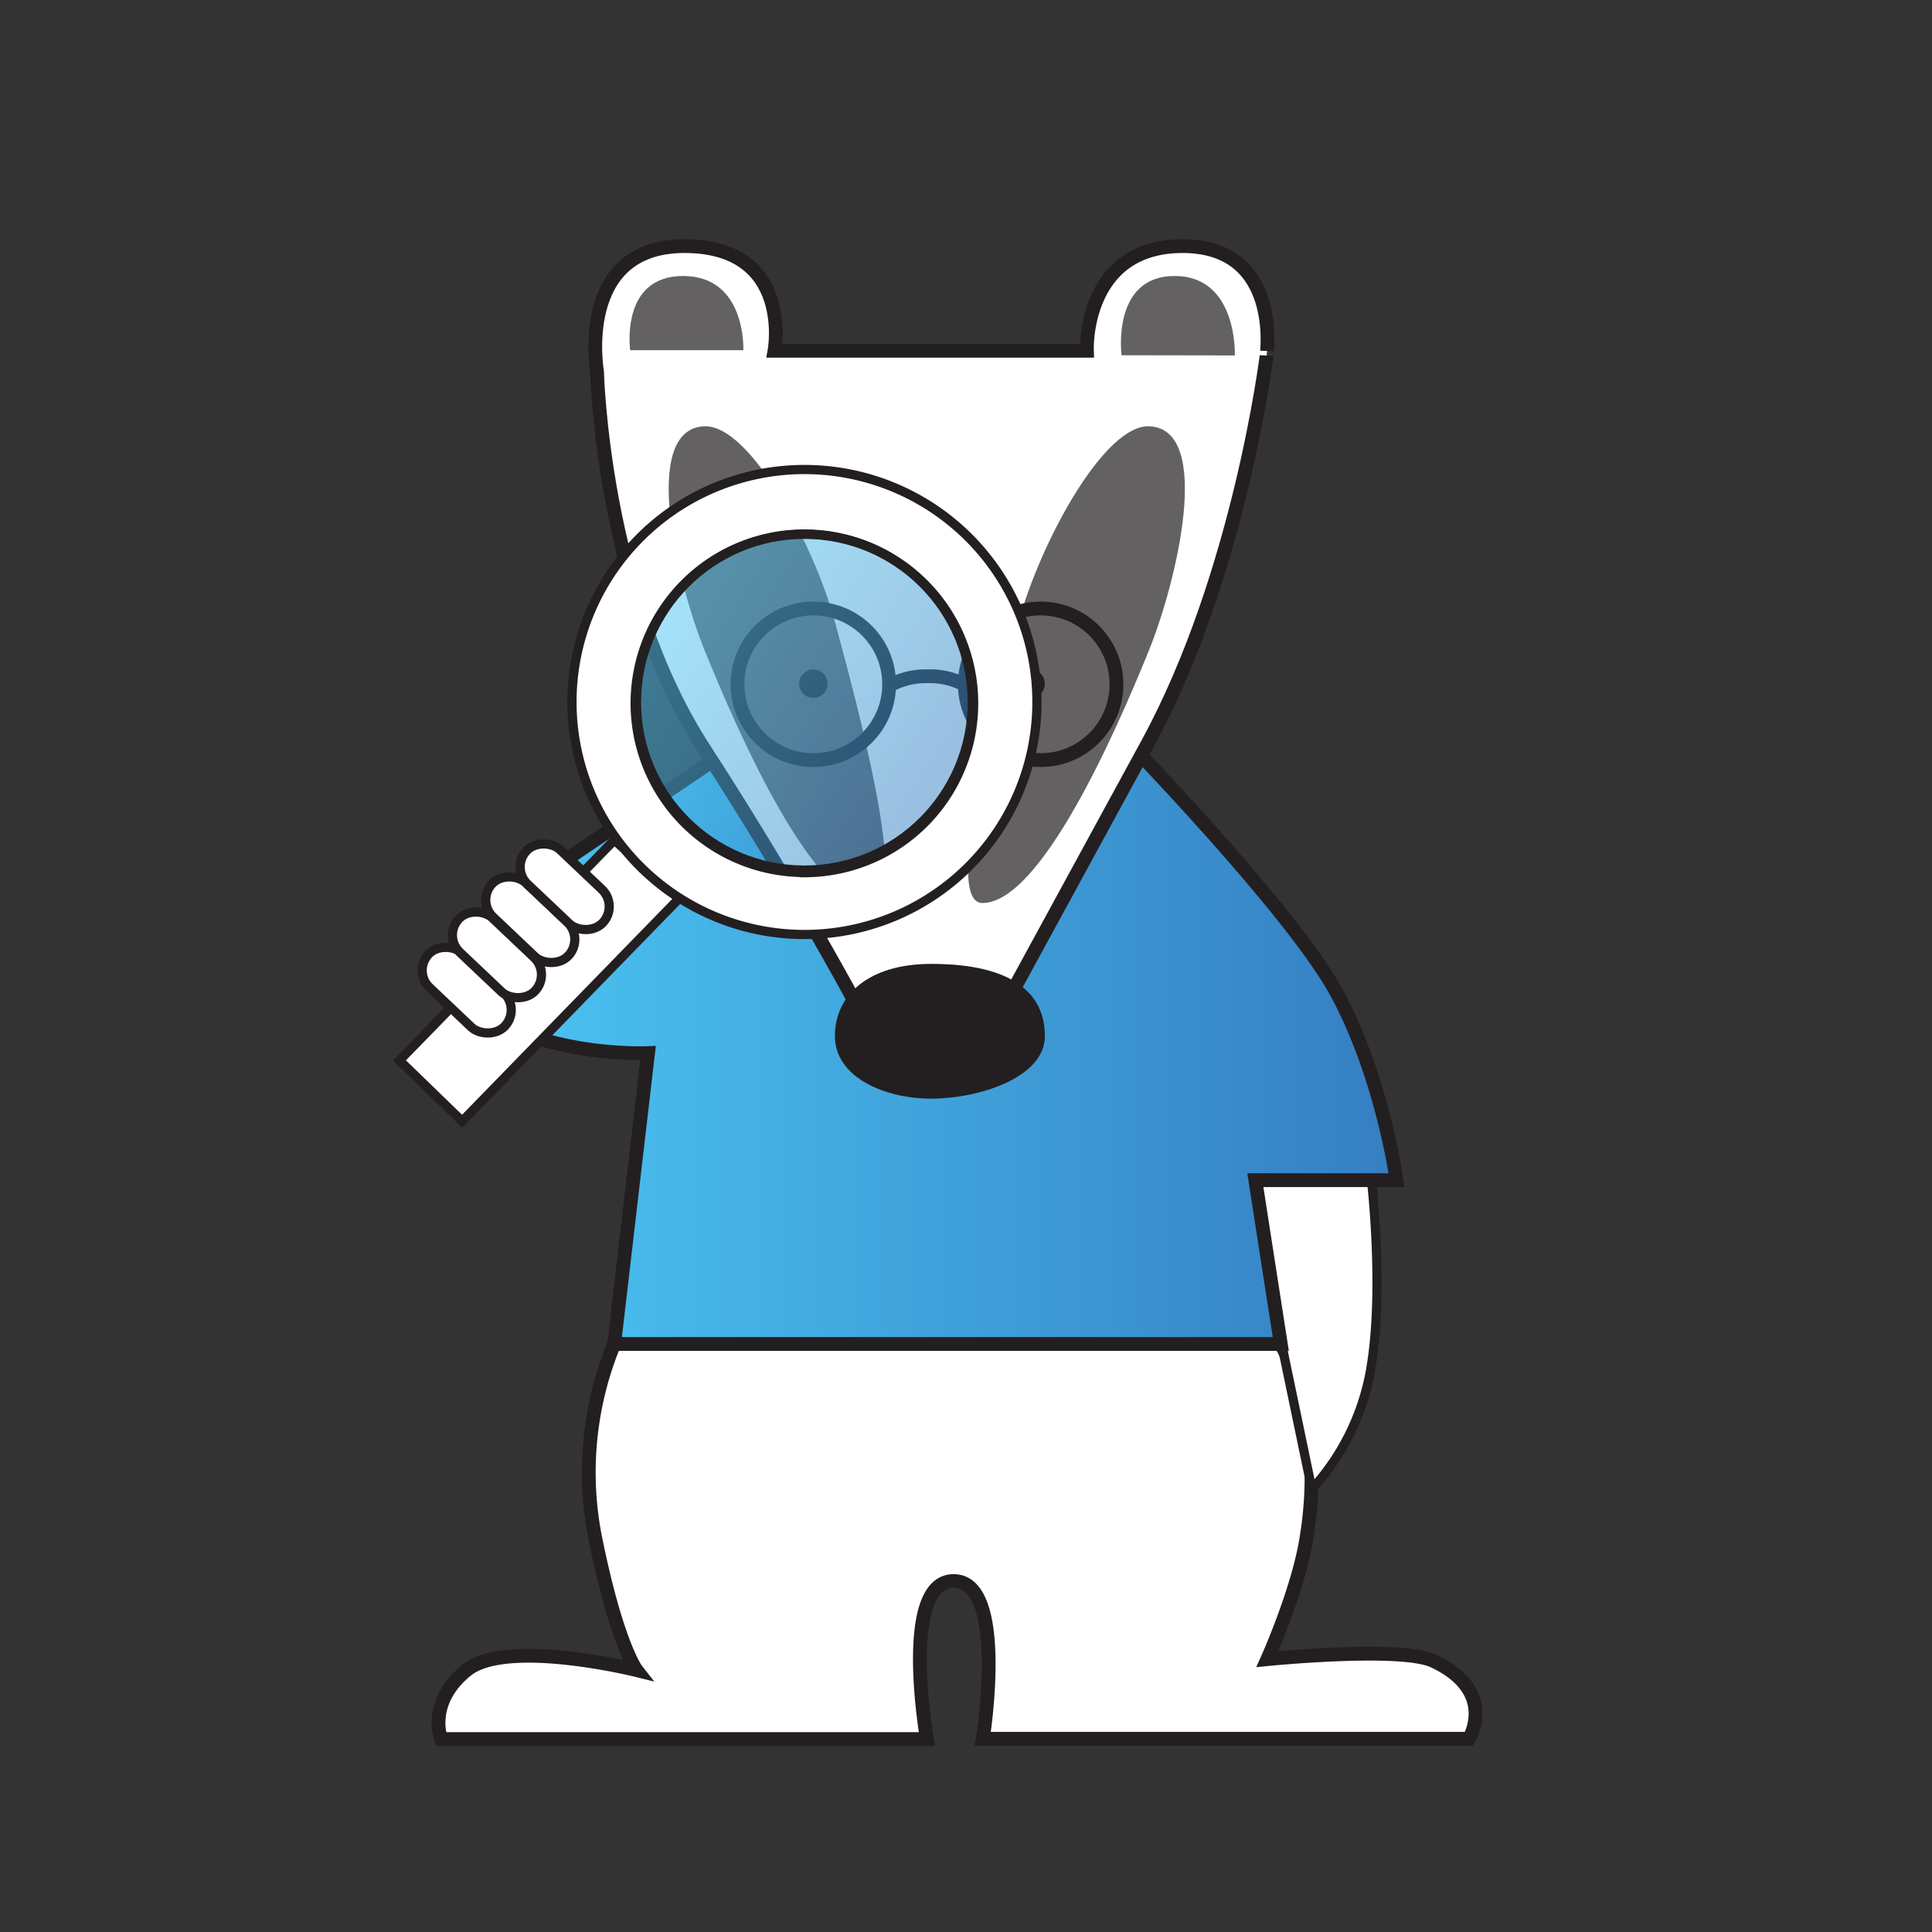
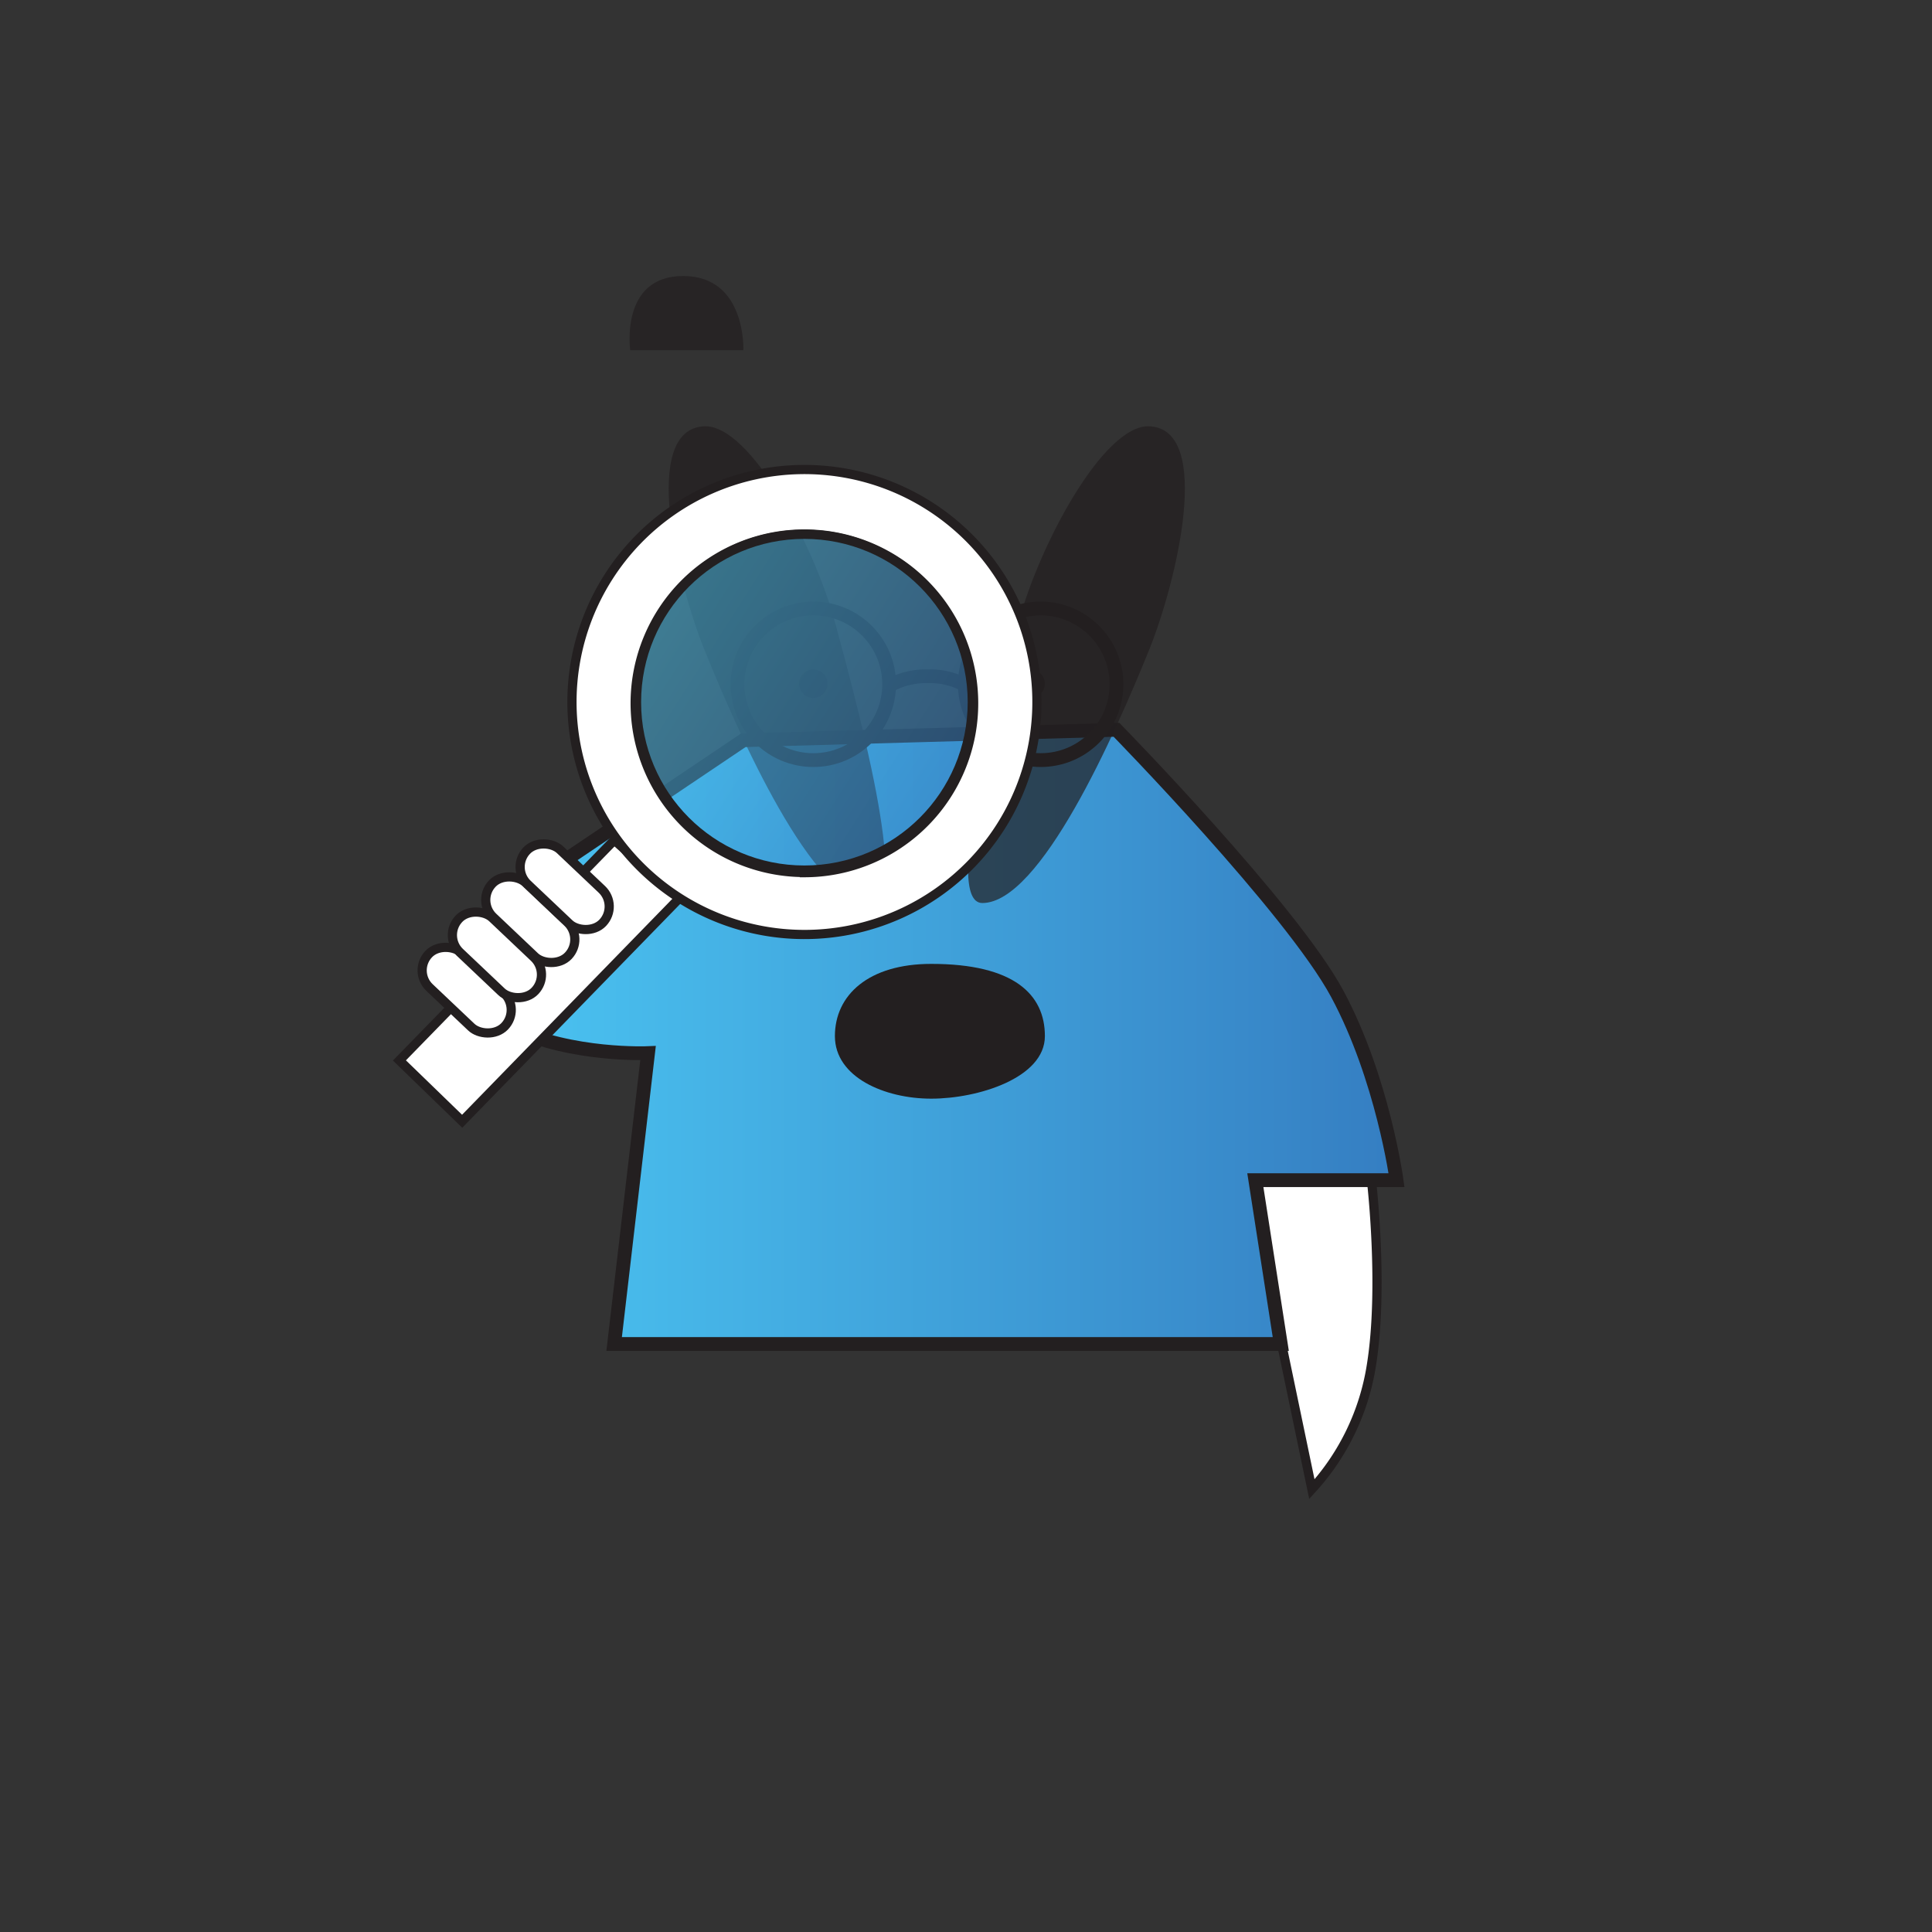
<svg xmlns="http://www.w3.org/2000/svg" xmlns:xlink="http://www.w3.org/1999/xlink" viewBox="0 0 420 420">
  <rect x="0" y="0" width="420" height="420" fill="#333333" stroke="none" />
  <defs>
    <linearGradient id="linear-gradient" x1="101.72" y1="225.41" x2="303.55" y2="225.41" gradientUnits="userSpaceOnUse">
      <stop offset="0" stop-color="#4bc6f3" />
      <stop offset="1" stop-color="#357ec2" />
    </linearGradient>
    <linearGradient id="linear-gradient-2" x1="107.52" y1="161.62" x2="180.53" y2="161.62" gradientTransform="translate(140.36 -61.06) rotate(32.53)" xlink:href="#linear-gradient" />
  </defs>
  <g id="SEO_spl.analitika" data-name="SEO + spl.analitika">
-     <path d="M133.51,292.17a73.38,73.38,0,0,0-4.13,42.1c4.72,23.33,9,28.79,9,28.79s-28.2-7-36.91,0-5.59,15-5.59,15H201.5s-6-34.35,5.82-34.35S213.66,378,213.66,378H319.35s6.31-10.32-7.69-16.91c-7.06-3.32-36.14-.41-36.14-.41s6.44-14.33,8.38-25.62c4.65-27.12-5.52-42.93-5.52-42.93Z" style="fill:#fff;stroke:#231f20;stroke-miterlimit:10;stroke-width:3px" />
    <path d="M298.14,256.56s2.72,23.14,0,40.17a51.74,51.74,0,0,1-12.95,27l-16.74-80.34L292,236.17Z" style="fill:#fff;stroke:#231f20;stroke-linecap:round;stroke-miterlimit:10;stroke-width:2px" />
    <path d="M161.6,160.92l81.11-2.27s38.12,39,48,57.4,12.89,40.51,12.89,40.51h-30.7l5.53,35.61H133.51l7.37-63.23s-16.57.72-29.47-5.47-9.2-5-9.2-5L124.33,186Z" style="stroke:#231f20;stroke-miterlimit:10;stroke-width:3px;fill:url(#linear-gradient)" />
-     <path d="M168.38,76.25s4.17-22.75-19.59-22.75-19,27.3-19,27.3,1.12,47.77,23.22,81.89,36.82,62.55,36.82,62.55h25l34.71-63.69c19.9-36.54,25.8-84.16,25.8-84.16S278.85,53.5,257.1,53.5s-20.83,22.75-20.83,22.75Z" style="fill:#fff;stroke:#231f20;stroke-linecap:round;stroke-miterlimit:10;stroke-width:3px" />
    <path d="M153.09,92.67c-14,.62-5.81,34.08,0,48.49,7.59,18.79,23.72,55.15,36.31,55.15,8.73,0-3.3-44.12-7.9-61.13S163,92.24,153.09,92.67Z" style="fill:#231f20;opacity:0.7" />
    <path d="M249.86,92.67c14,.62,5.81,34.08,0,48.49-7.59,18.79-23.73,55.15-36.31,55.15-8.73,0,3.3-44.12,7.9-61.13S240,92.24,249.86,92.67Z" style="fill:#231f20;opacity:0.7" />
    <path d="M202.45,209.54c17.94,0,24.7,6.6,24.7,15.7s-14.56,13.6-24.7,13.6-20.95-4.66-20.95-13.6S188.83,209.54,202.45,209.54Z" style="fill:#231f20" />
    <circle cx="226.23" cy="148.76" r="16.48" style="fill:none;stroke:#231f20;stroke-miterlimit:10;stroke-width:3px" />
    <circle cx="176.81" cy="148.76" r="16.48" style="fill:none;stroke:#231f20;stroke-miterlimit:10;stroke-width:3px" />
    <path d="M193.09,149.19a16.29,16.29,0,0,1,8.68-2.17,15.72,15.72,0,0,1,8.68,2.28" style="fill:none;stroke:#231f20;stroke-miterlimit:10;stroke-width:3px" />
    <circle cx="176.81" cy="148.63" r="3.09" style="fill:#231f20" />
    <circle cx="224.05" cy="148.63" r="3.09" style="fill:#231f20" />
    <path d="M161.6,76.13S162.29,60,148.5,60,137,76.13,137,76.13Z" style="fill:#231f20;opacity:0.7" />
-     <path d="M268.44,77.27S269.13,60,255.35,60s-11.54,17.23-11.54,17.23Z" style="fill:#231f20;opacity:0.7" />
    <polygon points="133.54 182.63 86.83 230.53 100.47 243.75 147.69 195.26 133.54 182.63" style="fill:#fff;stroke:#231f20;stroke-linecap:round;stroke-miterlimit:10;stroke-width:2px" />
    <path d="M202.06,110a50.54,50.54,0,1,0,15.43,69.79A50.54,50.54,0,0,0,202.06,110Zm-27.19,79.67a36.79,36.79,0,1,1,36.79-36.79A36.79,36.79,0,0,1,174.87,189.71Z" style="fill:#fff;stroke:#231f20;stroke-linecap:round;stroke-miterlimit:10;stroke-width:2px" />
    <circle cx="174.87" cy="152.65" r="36.5" style="opacity:0.5;fill:url(#linear-gradient-2)" />
    <circle cx="174.87" cy="152.65" r="36.5" style="fill:none;stroke:#231f20;stroke-miterlimit:10;stroke-width:2px" />
    <rect x="96.32" y="203.85" width="10.29" height="22.79" rx="5.14" transform="translate(327.5 289.62) rotate(133.45)" style="fill:#fff;stroke:#231f20;stroke-miterlimit:10;stroke-width:2px" />
    <rect x="102.89" y="196.19" width="10.29" height="22.79" rx="5.14" transform="translate(333.03 271.91) rotate(133.45)" style="fill:#fff;stroke:#231f20;stroke-miterlimit:10;stroke-width:2px" />
    <rect x="110.14" y="188.54" width="10.29" height="22.79" rx="5.14" transform="translate(339.71 253.74) rotate(133.45)" style="fill:#fff;stroke:#231f20;stroke-miterlimit:10;stroke-width:2px" />
    <rect x="117.61" y="181.37" width="10.29" height="22.79" rx="5.14" transform="translate(347.12 236.22) rotate(133.45)" style="fill:#fff;stroke:#231f20;stroke-miterlimit:10;stroke-width:2px" />
  </g>
</svg>